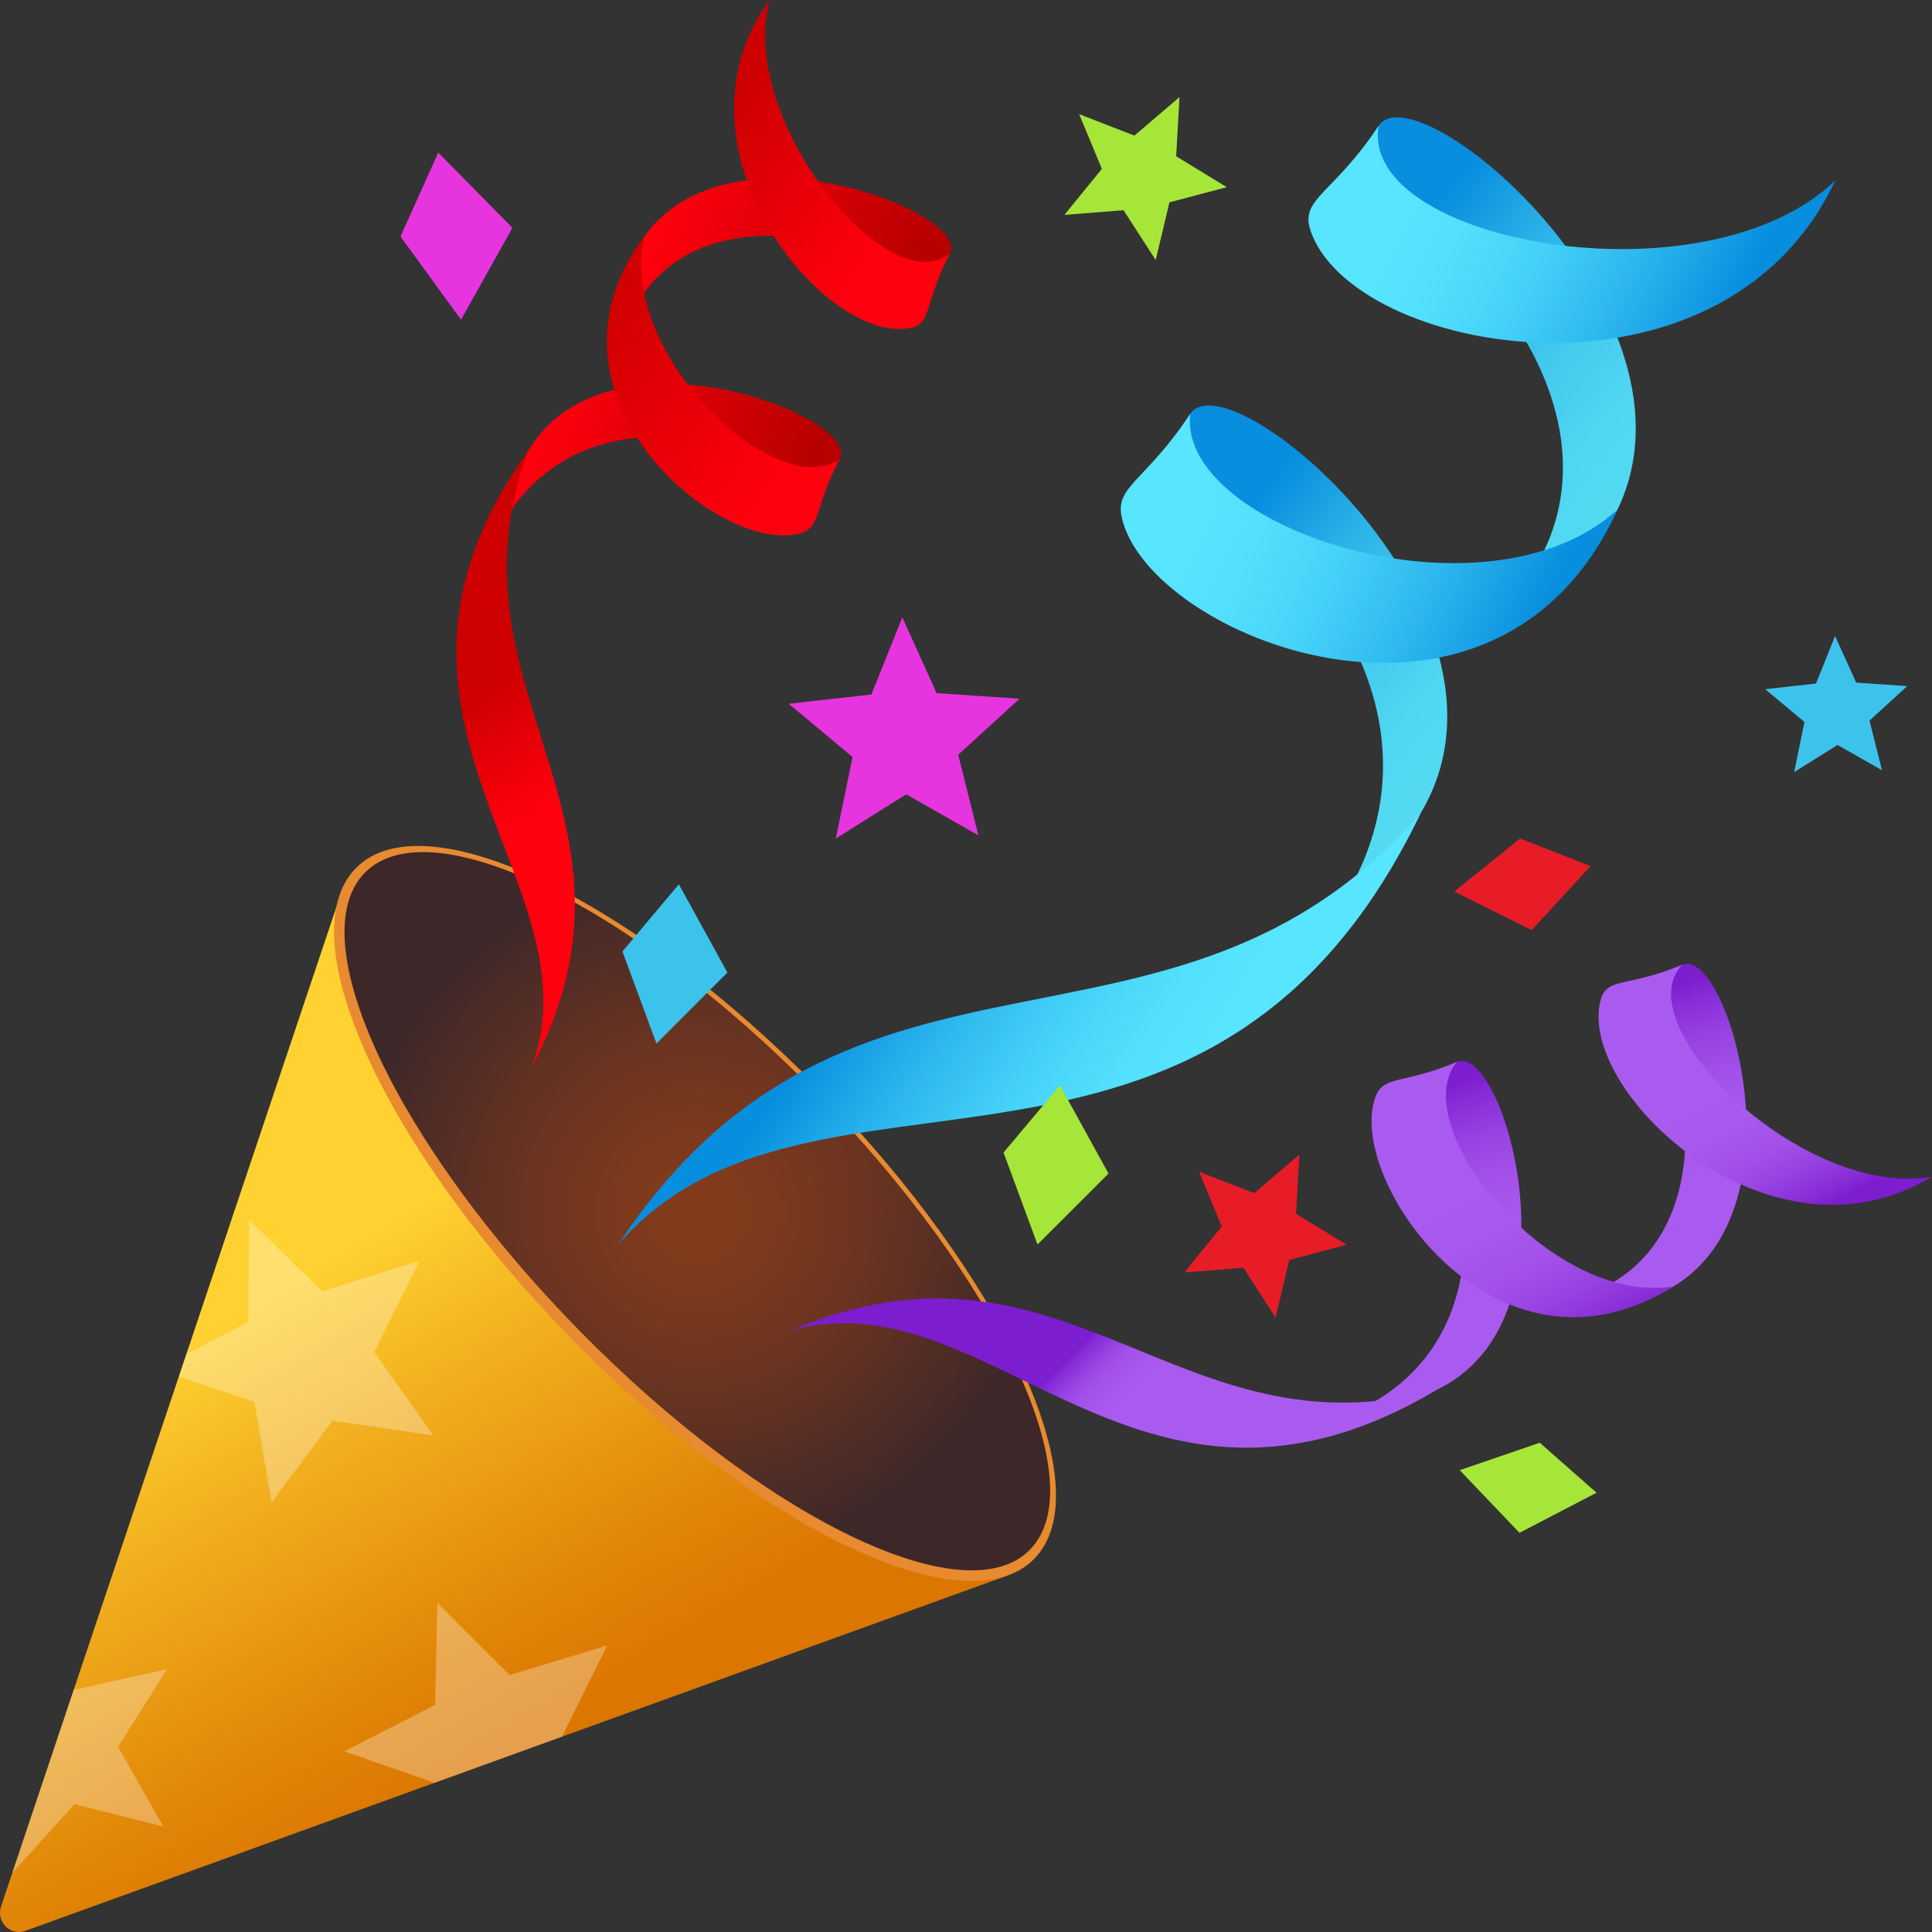
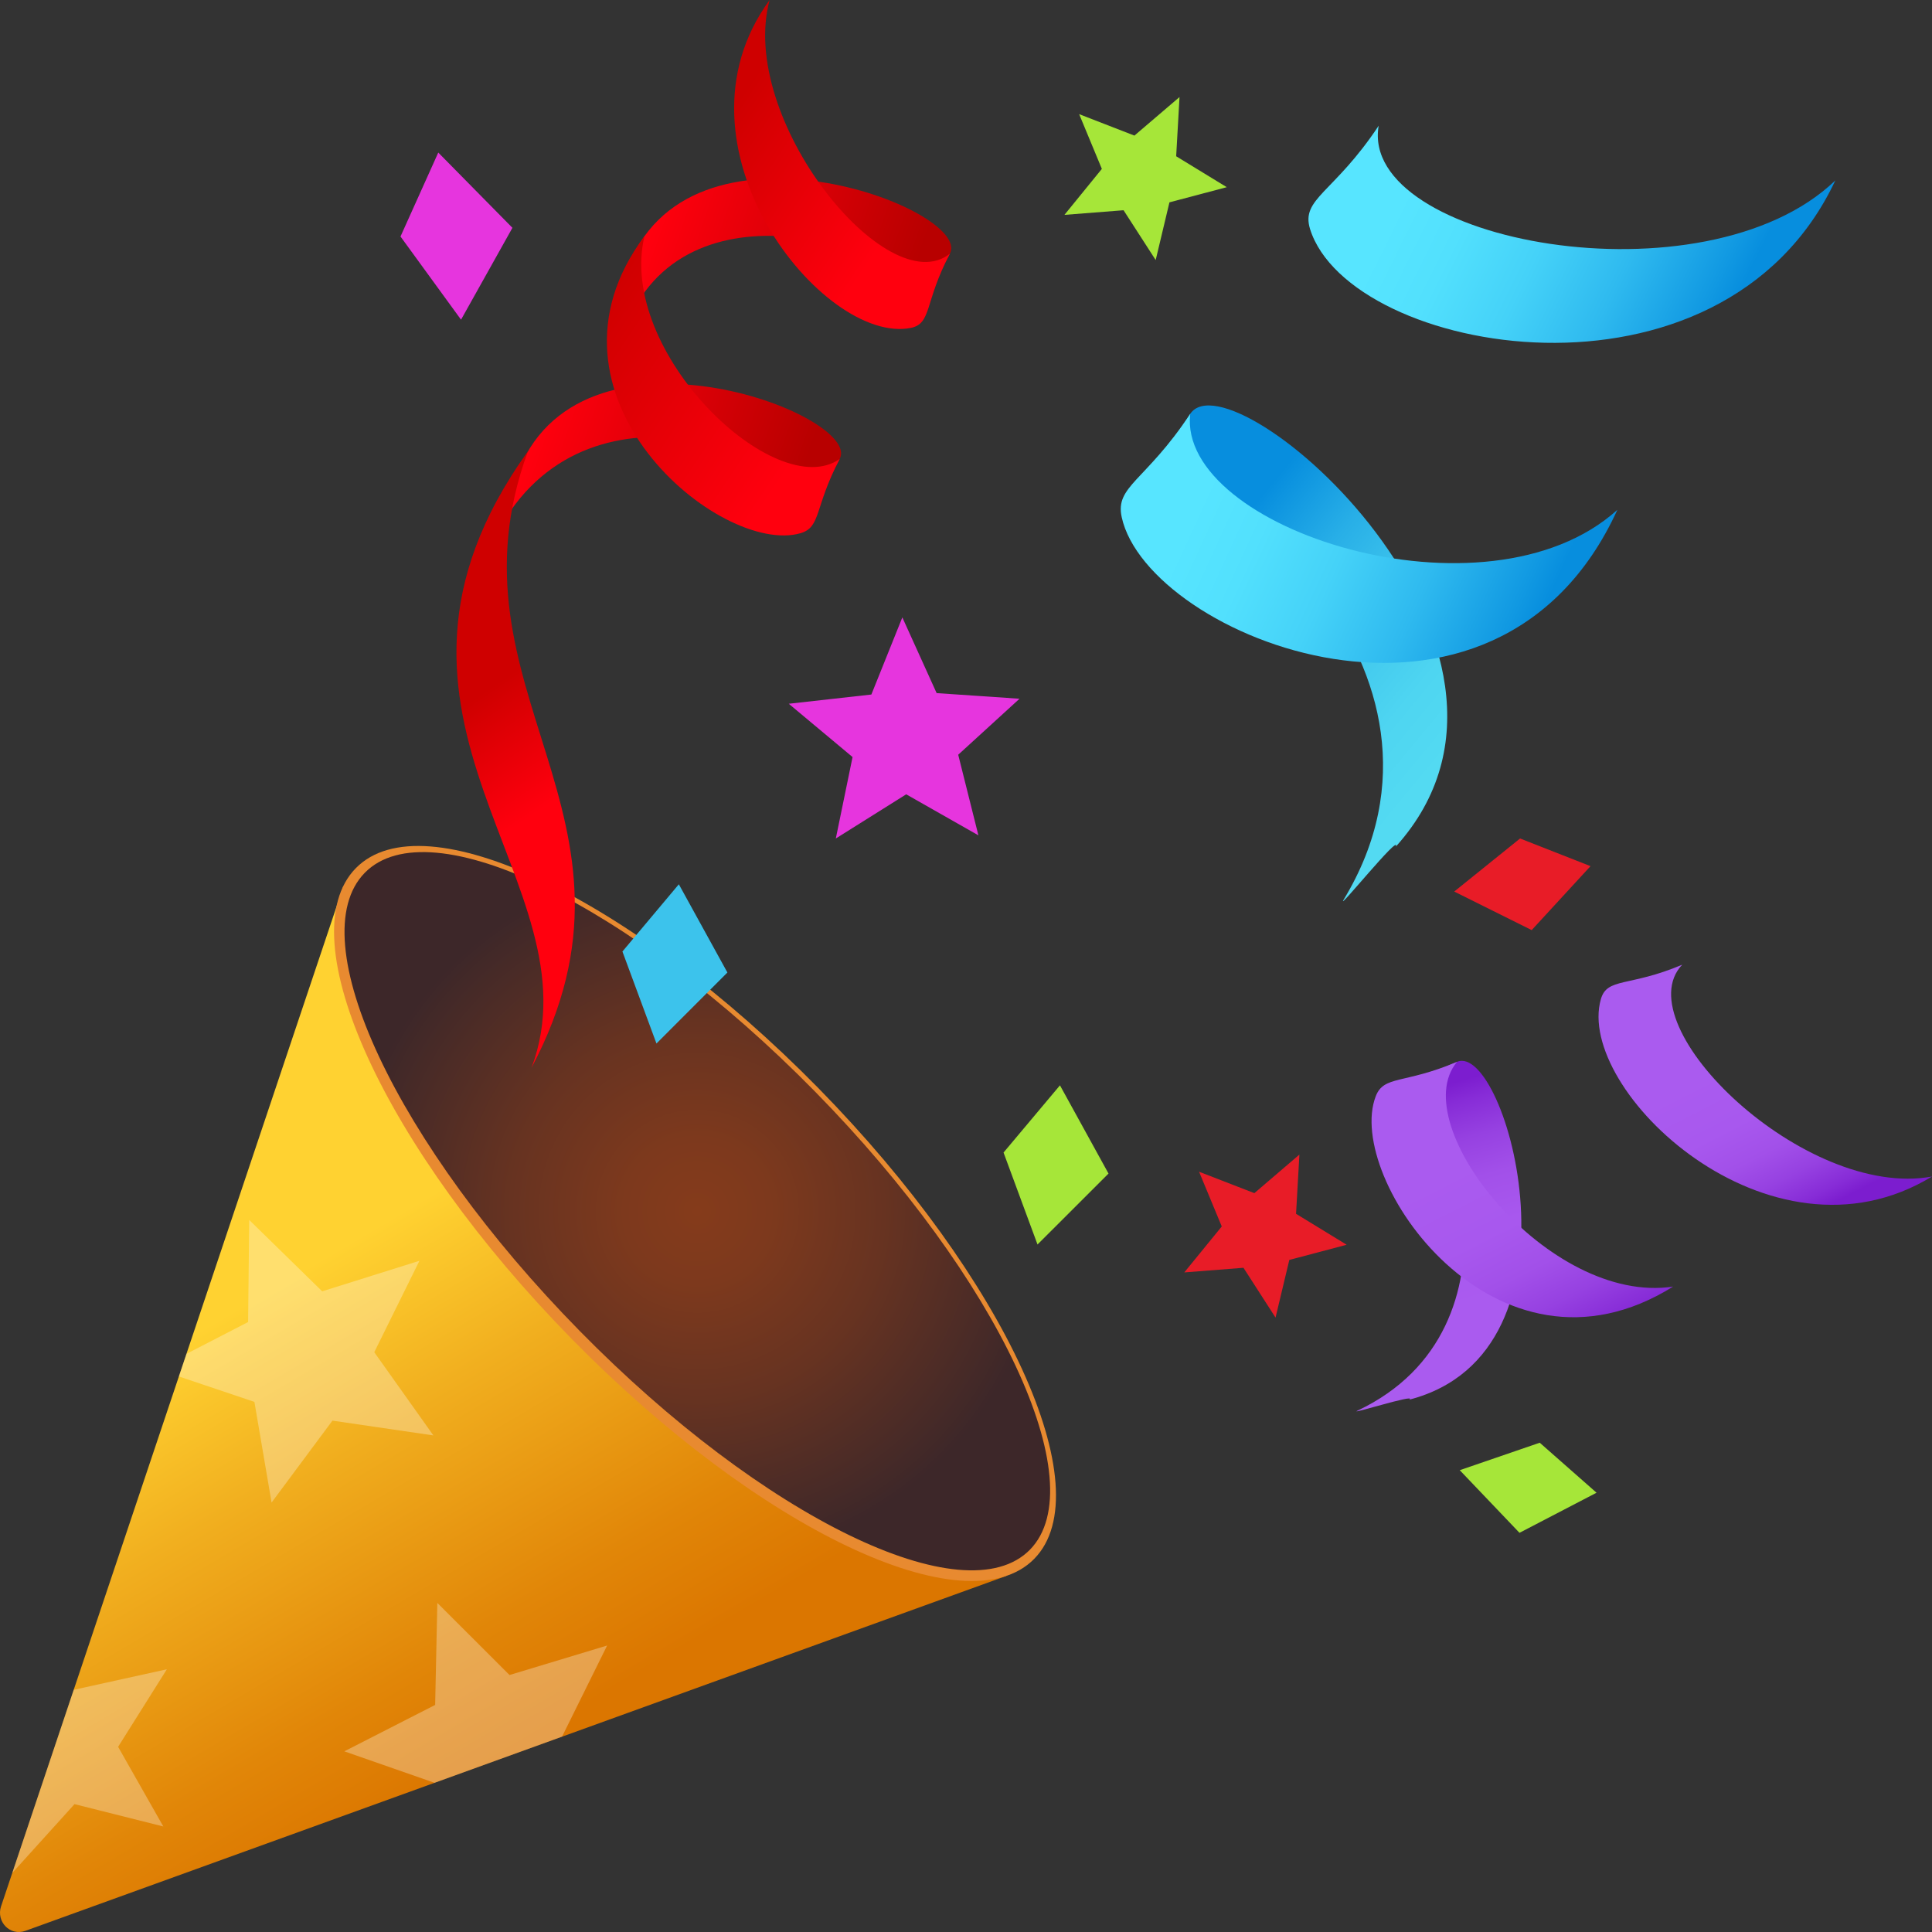
<svg xmlns="http://www.w3.org/2000/svg" xmlns:xlink="http://www.w3.org/1999/xlink" height="60" viewBox="0 0 60 60" width="60">
  <rect x="0" y="0" width="60" height="60" fill="#333333" stroke="none" />
  <linearGradient id="a" x1="50.132%" x2="25.69%" y1="82.541%" y2="39.245%">
    <stop offset="0" stop-color="#db7600" />
    <stop offset=".228" stop-color="#e18608" />
    <stop offset=".672" stop-color="#f1af1f" />
    <stop offset="1" stop-color="#ffd231" />
  </linearGradient>
  <radialGradient id="b" cx="49.996%" cy="49.998%" gradientTransform="matrix(1 0 0 .982 0 .009)" r="50.45%">
    <stop offset="0" stop-color="#853b1b" />
    <stop offset=".183" stop-color="#7d391d" />
    <stop offset=".468" stop-color="#673321" />
    <stop offset=".817" stop-color="#432928" />
    <stop offset=".873" stop-color="#3d2729" />
  </radialGradient>
  <linearGradient id="c">
    <stop offset="0" stop-color="#53daf2" />
    <stop offset=".209" stop-color="#4ed5f1" />
    <stop offset=".456" stop-color="#40c7ed" />
    <stop offset=".722" stop-color="#28afe7" />
    <stop offset=".999" stop-color="#078ede" />
    <stop offset="1" stop-color="#078ede" />
  </linearGradient>
  <linearGradient id="d" x1="72.945%" x2="24.997%" xlink:href="#c" y1="74.816%" y2="26.056%" />
  <linearGradient id="e">
    <stop offset="0" stop-color="#078ede" />
    <stop offset=".075" stop-color="#1199e2" />
    <stop offset=".332" stop-color="#2fbaef" />
    <stop offset=".578" stop-color="#45d2f8" />
    <stop offset=".806" stop-color="#52e0fd" />
    <stop offset="1" stop-color="#57e5ff" />
  </linearGradient>
  <linearGradient id="f" x1="81.901%" x2="14.75%" xlink:href="#e" y1="57.458%" y2="39.081%" />
  <linearGradient id="g" x1="69.877%" x2="27.035%" xlink:href="#c" y1="72.261%" y2="26.17%" />
  <linearGradient id="h" x1="83.212%" x2="12.251%" xlink:href="#e" y1="60.527%" y2="36.9%" />
  <linearGradient id="i" x1="73.01%" x2="27.686%" y1="58.211%" y2="42.038%">
    <stop offset="0" stop-color="#57e5ff" />
    <stop offset=".194" stop-color="#52e0fd" />
    <stop offset=".422" stop-color="#45d2f8" />
    <stop offset=".668" stop-color="#2fbaef" />
    <stop offset=".925" stop-color="#1199e2" />
    <stop offset="1" stop-color="#078ede" />
  </linearGradient>
  <linearGradient id="j">
    <stop offset=".23" stop-color="#aa5bef" />
    <stop offset=".491" stop-color="#a858ee" />
    <stop offset=".66" stop-color="#a250e9" />
    <stop offset=".803" stop-color="#9641e1" />
    <stop offset=".931" stop-color="#872cd7" />
    <stop offset="1" stop-color="#7c1dcf" />
  </linearGradient>
  <linearGradient id="k" x1="55.593%" x2="39.716%" xlink:href="#j" y1="91.439%" y2="11.471%" />
  <linearGradient id="l">
    <stop offset="0" stop-color="#7c1dcf" />
    <stop offset=".069" stop-color="#872cd7" />
    <stop offset=".197" stop-color="#9641e1" />
    <stop offset=".34" stop-color="#a250e9" />
    <stop offset=".509" stop-color="#a858ee" />
    <stop offset=".77" stop-color="#aa5bef" />
  </linearGradient>
  <linearGradient id="m" x1="65.436%" x2="30.08%" xlink:href="#l" y1="80.853%" y2="20.711%" />
  <linearGradient id="n" x1="55.021%" x2="39.633%" xlink:href="#j" y1="89.117%" y2="11.82%" />
  <linearGradient id="o" x1="66.274%" x2="27.332%" xlink:href="#l" y1="90.207%" y2="12.294%" />
  <linearGradient id="p" x1="59.52%" x2="40.756%" xlink:href="#j" y1="54.729%" y2="44.491%" />
  <linearGradient id="q">
    <stop offset="0" stop-color="#ff000e" />
    <stop offset="1" stop-color="#b80000" />
  </linearGradient>
  <linearGradient id="r" x1="10.262%" x2="86.331%" xlink:href="#q" y1="44.417%" y2="61.47%" />
  <linearGradient id="s">
    <stop offset="0" stop-color="#cf0000" />
    <stop offset="1" stop-color="#ff000e" />
  </linearGradient>
  <linearGradient id="t" x1="24.059%" x2="74.722%" xlink:href="#s" y1="31.912%" y2="72.697%" />
  <linearGradient id="u" x1="13.481%" x2="86.097%" xlink:href="#q" y1="45.185%" y2="61.185%" />
  <linearGradient id="v" x1="16.035%" x2="81.815%" xlink:href="#s" y1="30.932%" y2="75.582%" />
  <linearGradient id="w" x1="46.31%" x2="54.447%" xlink:href="#s" y1="38.64%" y2="61.017%" />
  <g fill="none">
    <path d="m10.664 27.522s0 0-10.631 31.681c-.158.473.277.934.758.76 30.461-11.021 30.461-11.021 30.461-11.021z" fill="url(#a)" />
    <path d="m25.412 33.789c5.816 5.924 8.818 12.471 6.707 14.622-2.113 2.151-8.545-.905-14.363-6.829-5.816-5.923-8.818-12.47-6.705-14.621 2.113-2.152 8.543.906 14.361 6.828z" fill="#e88a30" />
    <g fill="#fff">
      <path d="m8.434 46.663-.533-3.126-2.346-.79.236-.702 1.914-.988.035-3.17 2.266 2.216 3.02-.948-1.403 2.839 1.836 2.584-3.135-.459z" opacity=".3" />
      <path d="m13.514 52.948-2.821 1.441 2.803.978 3.959-1.434 1.4-2.83-3.031.916-2.242-2.239z" opacity=".3" />
      <path d="m.381 58.166 1.933-2.137 2.758.694-1.404-2.474 1.514-2.408-2.893.638z" opacity=".3" />
    </g>
    <path d="m25.307 33.895c5.705 5.806 8.691 12.178 6.678 14.233-2.018 2.052-8.277-.988-13.982-6.795-5.703-5.802-8.691-12.174-6.674-14.228 2.015-2.056 8.276.986 13.978 6.79z" fill="url(#b)" />
-     <path d="m41.297 6.201c2.109-1.133 10.277 6.073 6.041 11.929-.299.416 2.01-1.215 1.867-.787 5.561-6.18-5.105-15.366-6.387-13.437-1.392 2.097-.13.198-1.521 2.295z" fill="url(#d)" />
    <path d="m42.816 3.904c-.631 3.617 10.121 5.603 14.182 1.699-3.537 7.521-15.086 5.421-16.313 1.511-.294-.949.741-1.112 2.131-3.21z" fill="url(#f)" />
    <path d="m35.443 15.149c2.105-1.13 10.641 5.604 6.289 12.785-.268.444 1.764-2.077 1.619-1.644 5.559-6.181-5.105-15.365-6.387-13.437-1.392 2.098-.128.2-1.521 2.296z" fill="url(#g)" />
    <path d="m36.963 12.854c-.406 3.563 9.193 6.656 13.266 2.979-3.801 8.31-14.58 3.959-15.393.23-.213-.967.736-1.112 2.127-3.209z" fill="url(#h)" />
-     <path d="m44.121 25.256c-6.584 13.667-18.979 6.526-24.922 13.392 7.24-10.908 17.172-4.555 24.922-13.392z" fill="url(#i)" />
-     <path d="m50.438 30.725c1.695.157 3.719 7.647-1.096 9.462-.342.129 1.67.067 1.418.265 5.729-1.486 3-11.134 1.482-10.491-1.648.698-.156.064-1.804.764z" fill="url(#k)" />
    <path d="m52.242 29.96c-1.795 1.898 3.813 7.304 7.758 6.578-5.055 3.08-11.092-2.706-10.283-5.51.195-.679.875-.37 2.525-1.068z" fill="url(#m)" />
    <path d="m43.445 33.741c1.695.155 4.119 7.511-1.283 10.066-.334.158 1.861-.541 1.607-.34 5.729-1.487 3-11.134 1.48-10.491-1.647.699-.153.066-1.804.765z" fill="url(#n)" />
    <path d="m45.25 32.976c-1.641 1.956 2.848 7.567 6.711 6.98-5.521 3.445-10.217-3.377-9.236-5.911.254-.657.875-.37 2.525-1.069z" fill="url(#o)" />
-     <path d="m44.633 43.154c-9.279 5.532-13.838-3.579-20.066-1.836 8.585-3.634 11.992 4.042 20.066 1.836z" fill="url(#p)" />
    <path d="m28.631 9.526c-.01-1.621-6.936-4.144-9.043.269-.15.312.072-1.586-.137-1.365 1.871-5.303 10.778-1.937 10.049-.552-.797 1.506-.076.142-.869 1.648z" fill="url(#r)" />
    <path d="m29.5 7.878c-1.941 1.545-6.602-4.202-5.598-7.878-3.322 4.537 1.664 10.722 4.381 10.184.66-.131.42-.8 1.217-2.306z" fill="url(#t)" />
    <path d="m25.209 15.9c-.01-1.617-6.775-4.511-9.631.399-.178.305.662-1.72.453-1.492 1.869-5.305 10.779-1.939 10.047-.555-.795 1.507-.076.143-.869 1.648z" fill="url(#u)" />
    <path d="m26.078 14.253c-1.982 1.396-6.928-3.308-6.063-6.92-3.703 4.949 2.367 9.947 4.846 9.226.645-.189.424-.8 1.217-2.306z" fill="url(#v)" />
    <path d="m16.396 14.014c-5.986 8.337 2.266 13.393.111 19.147 4.136-7.834-2.851-11.681-.111-19.147z" fill="url(#w)" />
    <path d="m25.957 26.04.52-2.529-1.981-1.655 2.565-.287.962-2.395 1.065 2.351 2.574.175-1.904 1.739.627 2.503-2.242-1.274z" fill="#e635de" />
-     <path d="m55.719 23.979.32-1.557-1.219-1.018 1.578-.177.592-1.475.656 1.447 1.586.109-1.173 1.071.388 1.541-1.381-.784z" fill="#3cc3ec" />
    <path d="m33.057 6.673 1.162-1.428-.705-1.7 1.716.666 1.401-1.197-.104 1.839 1.571.96-1.78.471-.427 1.792-.998-1.547z" fill="#a6e639" />
    <path d="m36.779 39.516 1.164-1.427-.705-1.7 1.717.665 1.399-1.197-.104 1.839 1.572.961-1.781.471-.428 1.791-.996-1.547z" fill="#e81c27" />
    <path d="m32.918 33.706 1.508 2.74-2.205 2.203-1.055-2.856z" fill="#a6e639" />
    <path d="m21.082 27.462 1.508 2.74-2.203 2.205-1.057-2.857z" fill="#3cc3ec" />
    <path d="m49.395 26.899-1.827 1.986-2.406-1.197 2.045-1.648z" fill="#e81c27" />
    <path d="m13.611 4.738 2.303 2.337-1.596 2.853-1.88-2.583z" fill="#e635de" />
    <path d="m49.582 46.358-2.393 1.245-1.855-1.945 2.484-.853z" fill="#a6e639" />
  </g>
</svg>